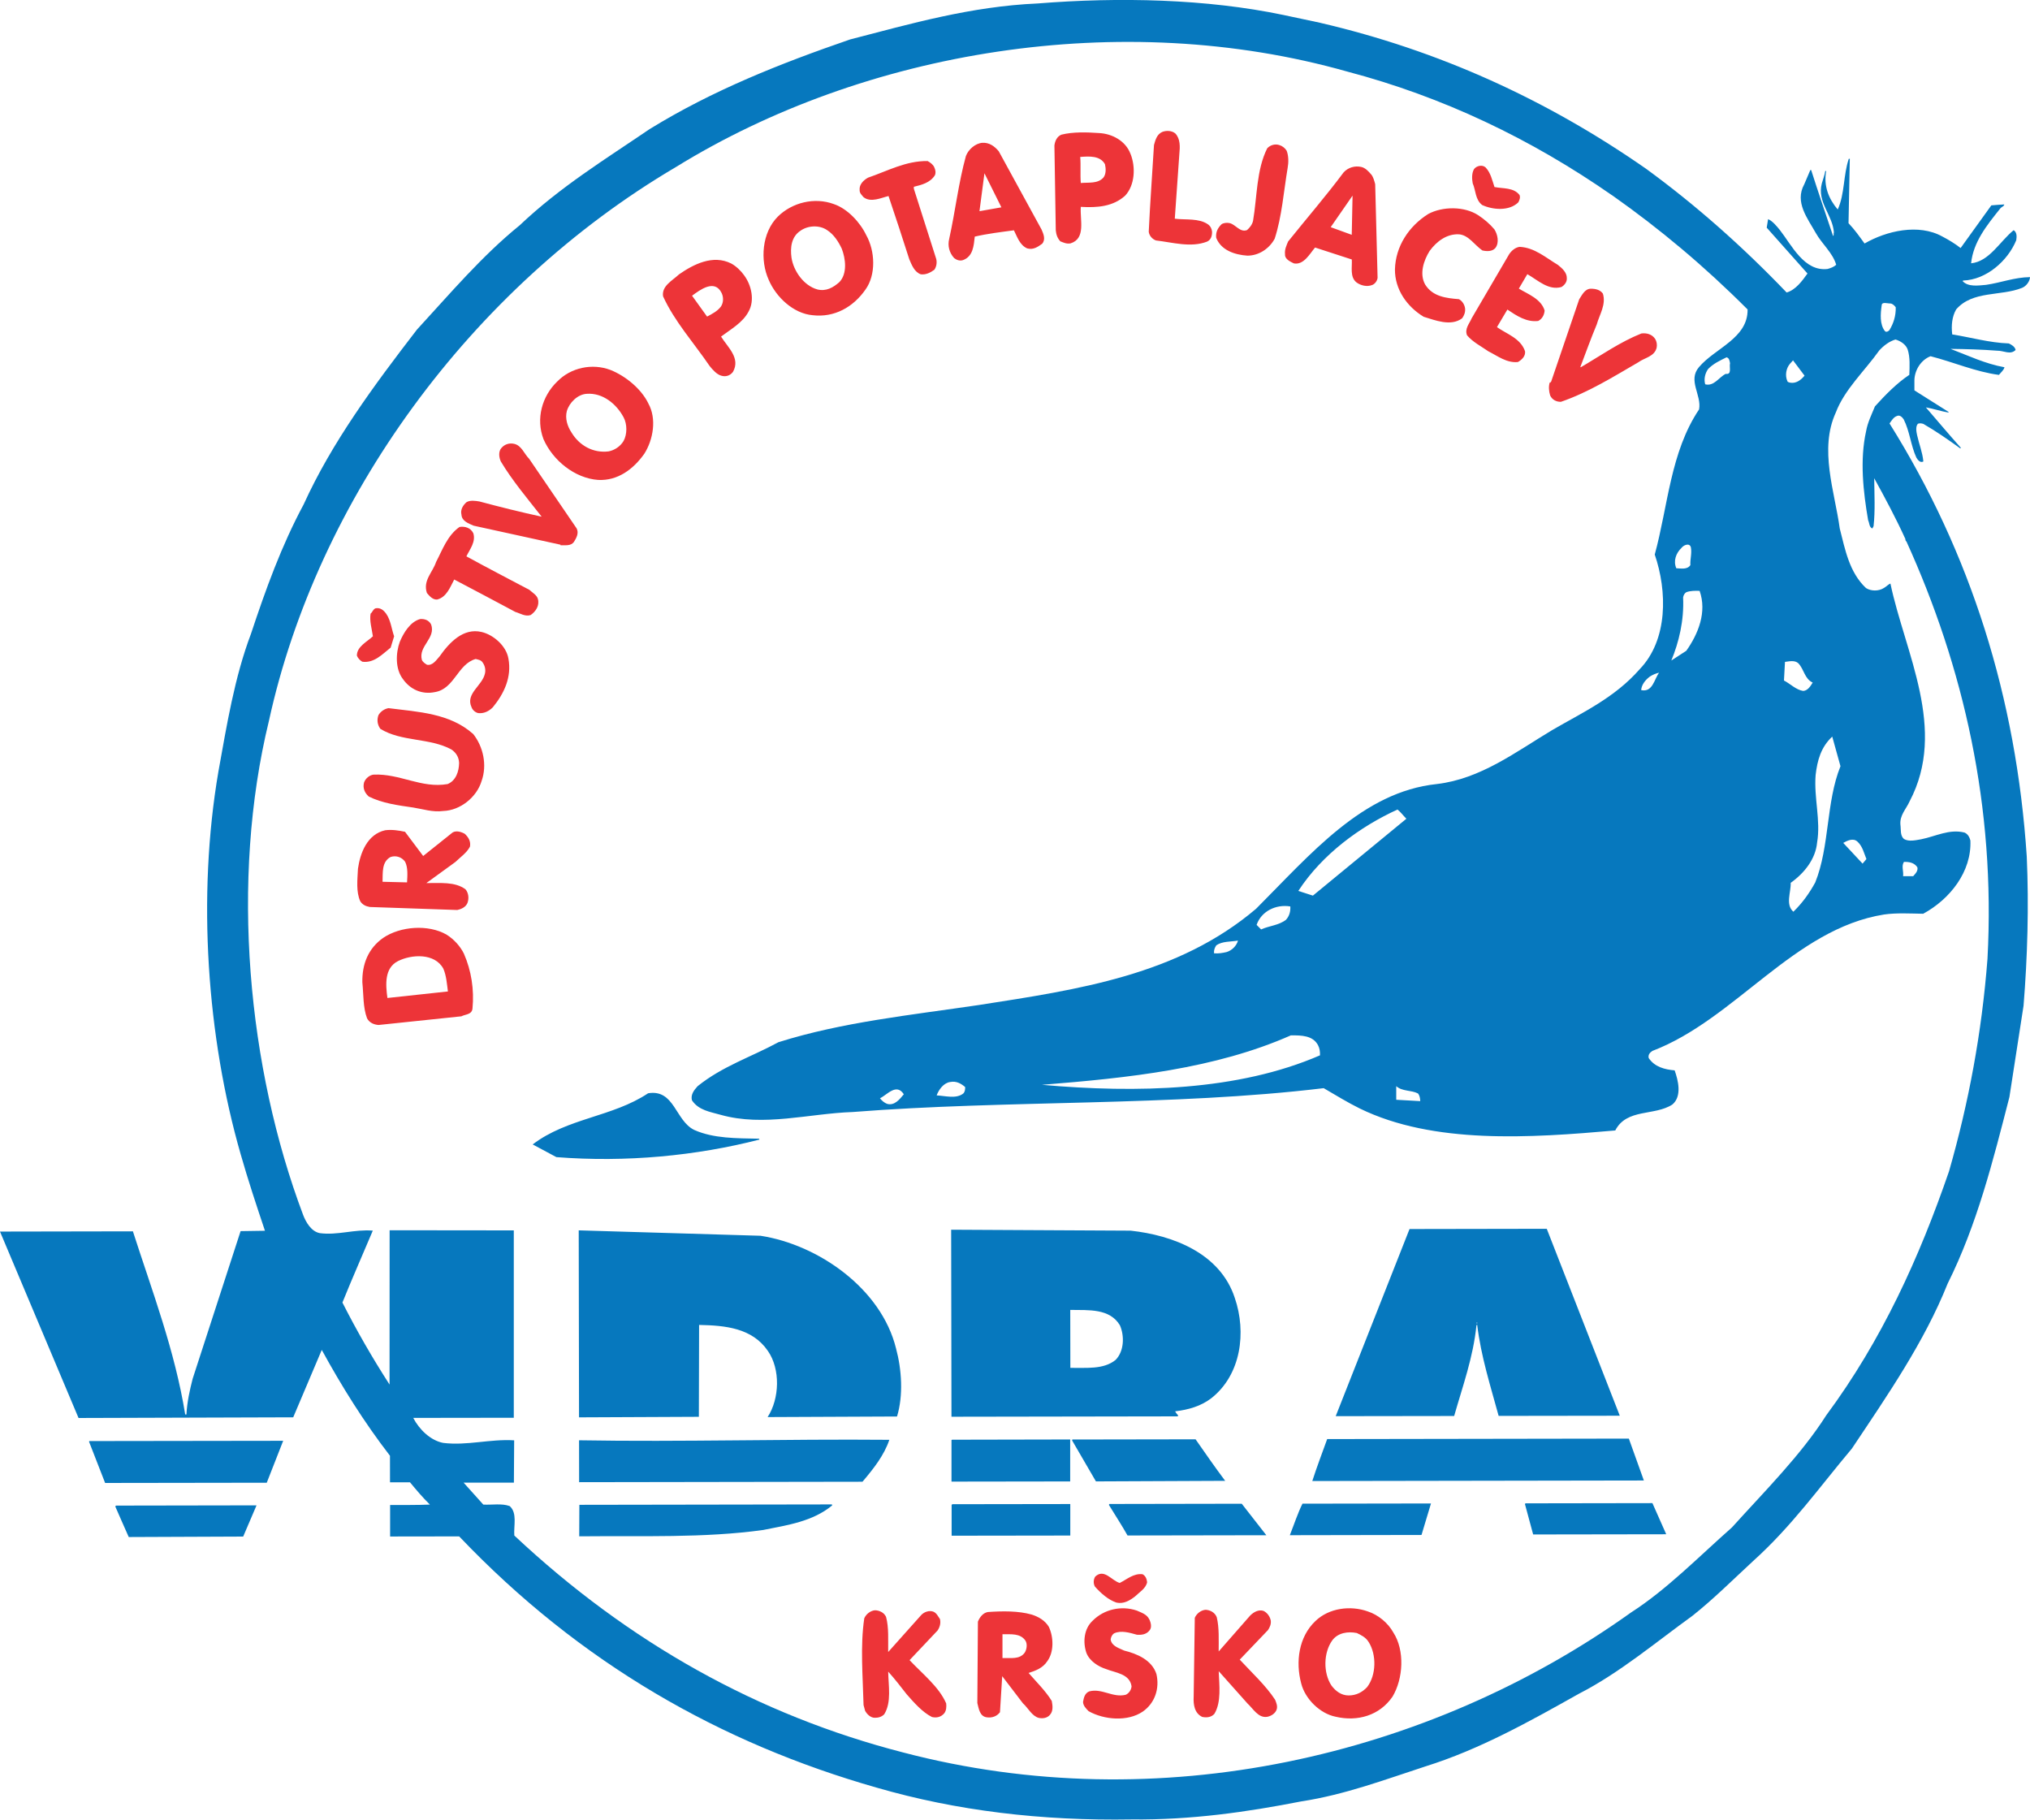
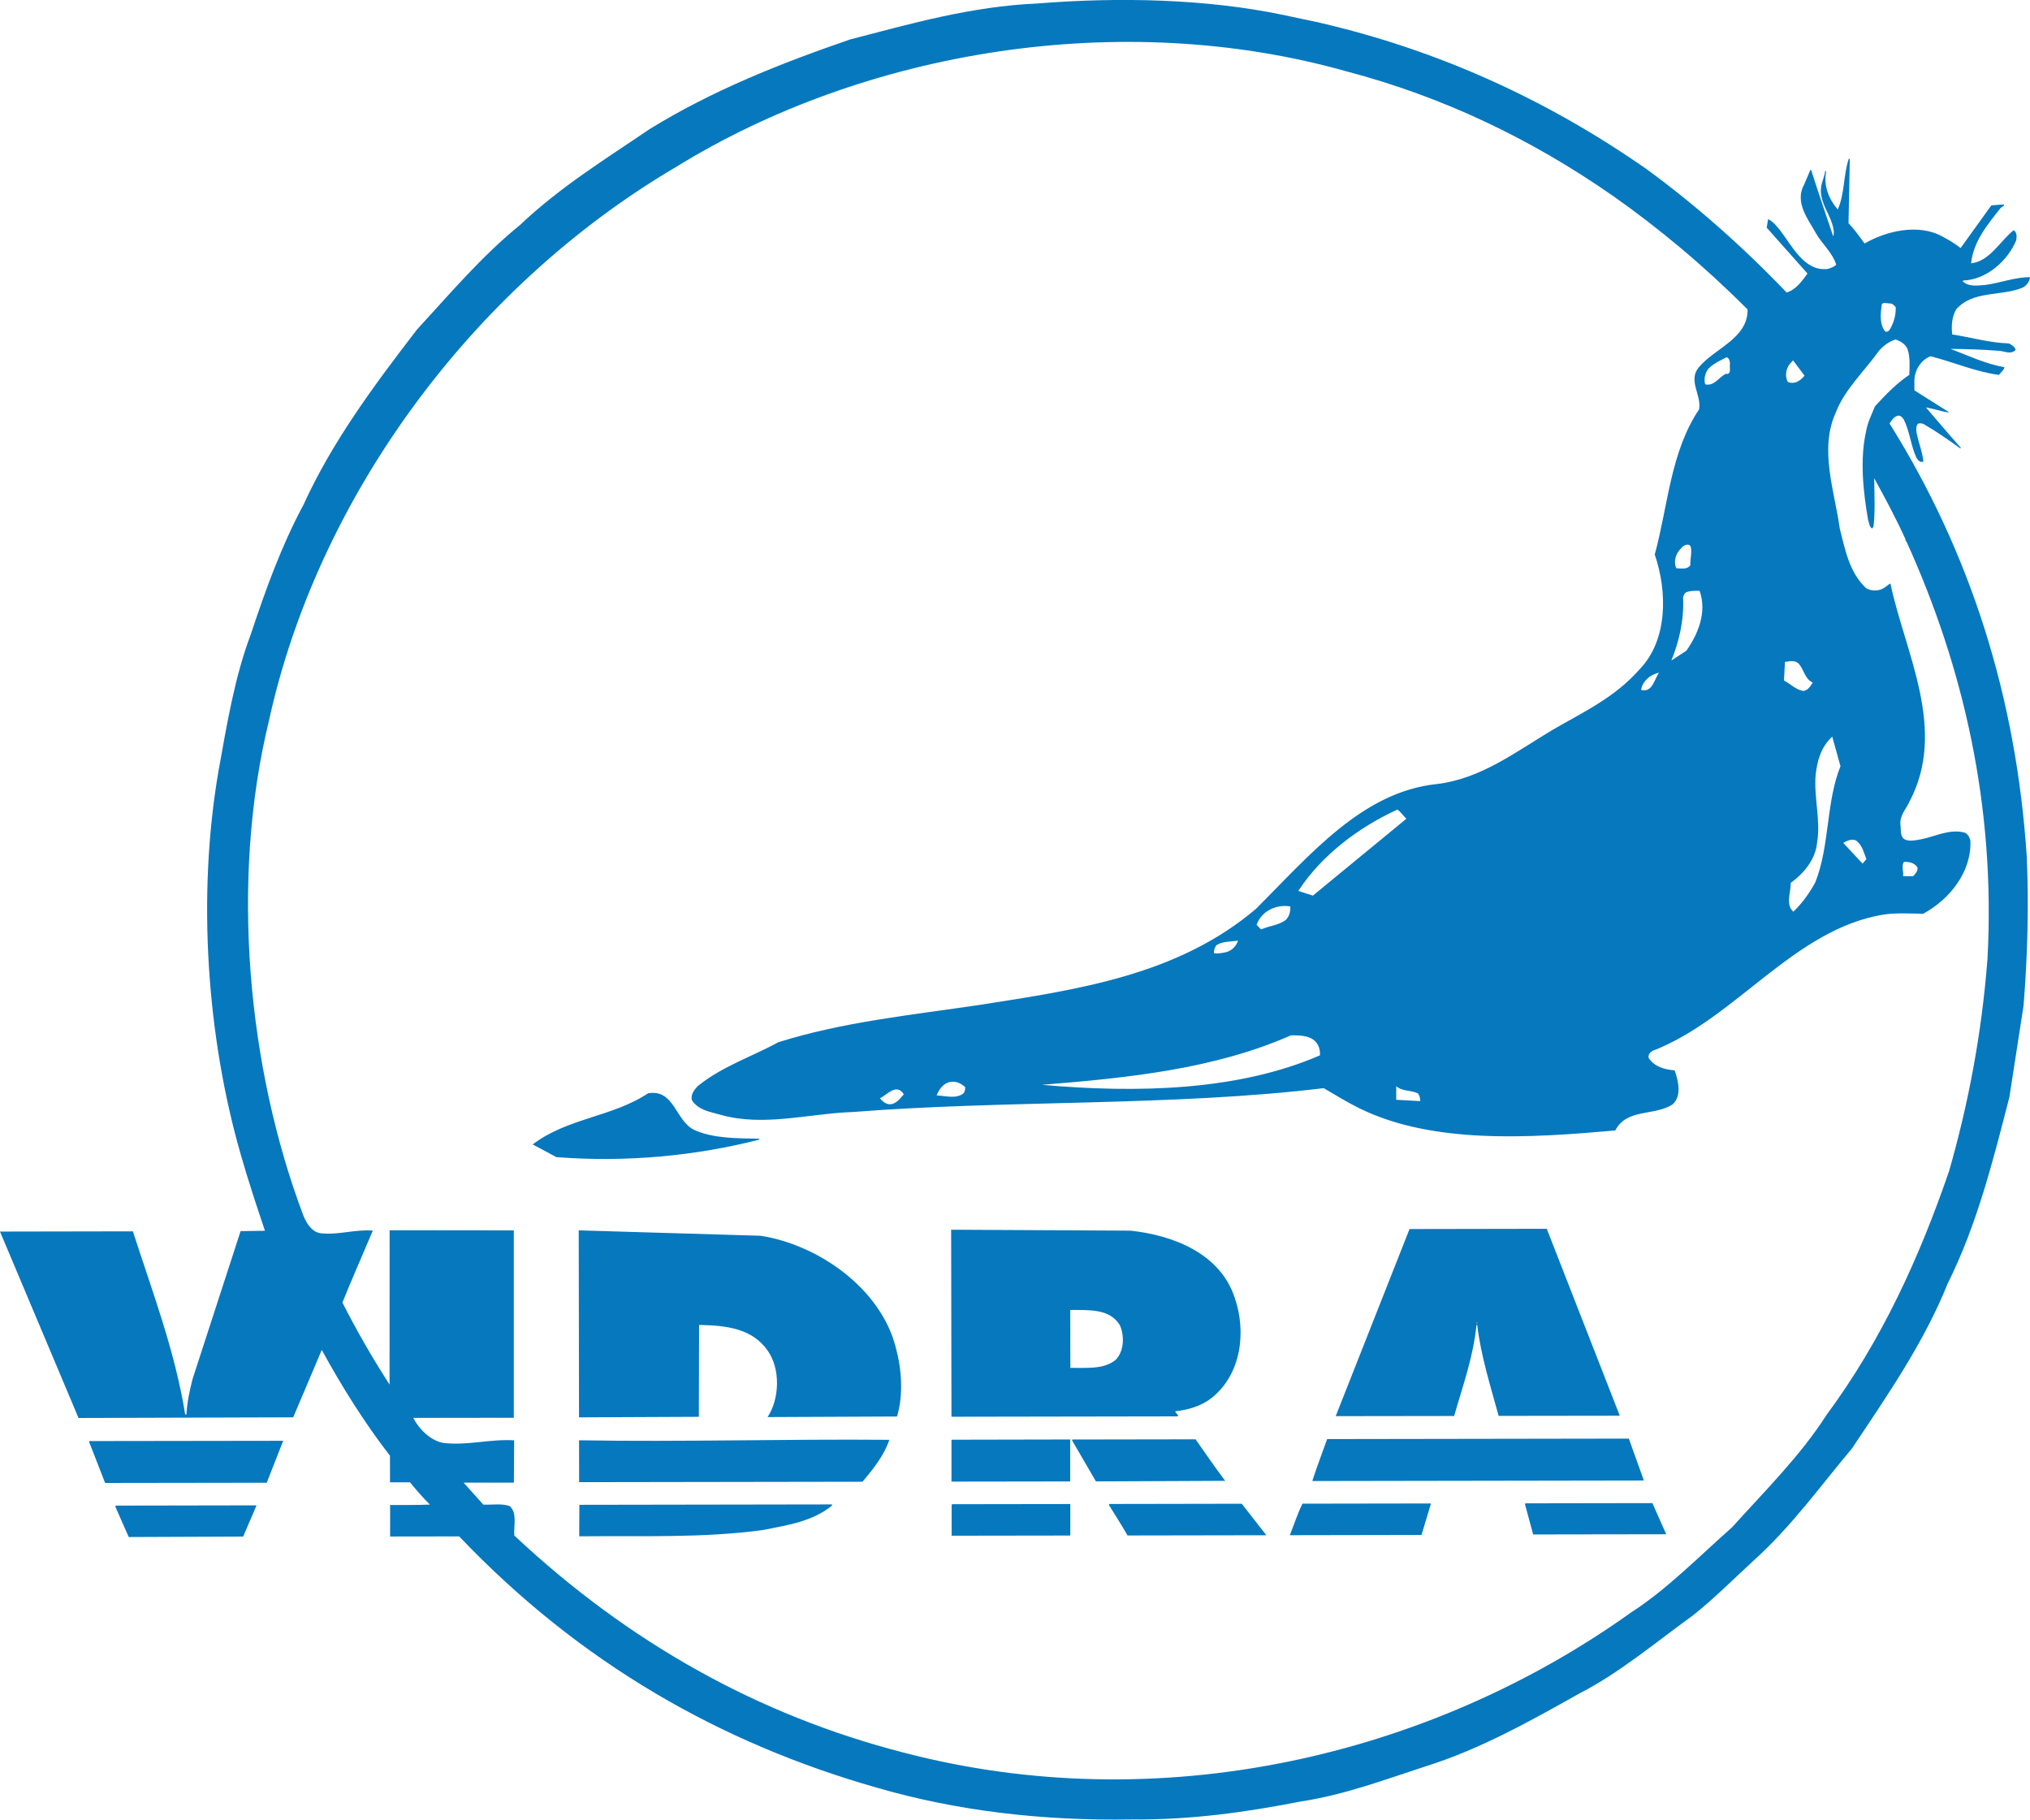
<svg xmlns="http://www.w3.org/2000/svg" id="Layer_1" data-name="Layer 1" viewBox="0 0 600 537.74">
  <defs>
    <style>
      .cls-1 {
        fill: #0678be;
      }

      .cls-1, .cls-2 {
        fill-rule: evenodd;
      }

      .cls-2 {
        fill: #ed3438;
      }
    </style>
  </defs>
  <path class="cls-1" d="m390.27,6.76c34.76,8.08,66.82,22.58,96.36,43.19,14.47,10.57,28.31,22.78,41.44,36.49,2.67-.78,4.57-3.39,6.16-5.61l-12.05-13.55.41-2.52c1.33.57,2.52,2.05,3.45,3.18,3.55,4.52,7.21,12.38,14.15,11.54.88-.25,1.8-.57,2.53-1.23-1.03-3.56-4.23-6.17-6.03-9.39-2.38-4.27-6.34-9.1-3.42-14.39l1.8-4.22h.25c2.07,6.52,4.3,12.99,6.47,19.47.35-.16.05-.77.25-1.03-.37-5.19-5.04-8.94-3.57-14.49.36-1.24.82-2.42,1.02-3.66h.27c-.82,4.37.73,8.23,3.41,11.37,2.1-4.59,1.63-10.19,3.27-14.98h.3l-.38,19.03c1.81,1.89,3.25,3.95,4.74,6,6.42-3.72,15.98-5.99,23.04-2.04,1.85.97,3.65,2.05,5.35,3.38l9.08-12.61c1.28-.11,2.51-.21,3.81-.27.04.55-.89.71-1.24,1.28-3.95,4.94-7.9,9.83-8.55,16.11,5.39-.53,8.47-6.45,12.58-9.79,1.02.66.92,1.95.76,2.98-2.51,6.12-8.87,11.68-15.66,11.9l-.2.16c1.64,1.8,4.63,1.32,6.94,1.12,4.37-.63,8.38-2.23,13-2.29-.1,1.33-1.12,2.67-2.36,3.18-6.32,2.54-14.59.74-19.47,6.36-1.23,2.11-1.49,4.78-1.17,7.4,5.55.87,10.96,2.46,16.72,2.66.76.35,1.85.97,2.01,1.94-1.55,1.54-3.56.16-5.41.21-4.52-.35-9.25-.49-13.82-.54,5.25,2,10.29,4.42,15.94,5.43-.2.87-1.07,1.54-1.64,2.26-6.88-.91-13.43-3.78-20.21-5.52-2.83,1.1-4.68,4.07-4.77,7.05v3.04l10.08,6.36v.2c-2.15-.35-4.52-1.17-6.69-1.53,3.46,4,6.81,8.01,10.36,11.97l-.21.14c-3.54-2.56-7.15-5.08-10.9-7.23-.46-.16-1.09-.25-1.6-.05-.76.83-.46,2.36-.25,3.34.57,2.63,1.6,5.09,1.86,7.81-.93.52-1.66-.46-2.06-1.12-1.66-3.59-1.96-7.81-3.77-11.35-.47-.68-1.19-1.39-2.07-.93-.97.36-1.53,1.39-2.1,2.17,23.97,38.32,37.45,80.96,40.56,128,.65,14.75.21,29.71-.95,44.06l-4.18,27c-4.85,18.87-9.6,37.8-18.26,55.14-6.91,17.28-17.74,32.93-28.3,48.74-9.45,11.22-17.76,22.96-29.21,33.25-5.96,5.51-11.75,11.28-17.92,16.17-11.04,7.98-21.66,16.94-33.48,22.99-14.7,8.25-29.38,16.49-45.46,21.52-12.02,3.92-23.8,8.36-36.65,10.33-16.14,3.16-32.58,5.51-50.12,5.33-26.58.45-51.78-2.54-75.39-9.39-45.99-13.1-87.62-36.67-123.41-74.25l-20.41.03v-9.31c3.94-.01,7.91.04,11.76-.12-2.17-2.12-4.01-4.32-5.88-6.58h-5.91s-.01-7.85-.01-7.85c-7.73-10.02-14.28-20.54-20.16-31.28l-8.44,19.92-63.45.2L0,363.95l39.28-.07c5.73,17.79,12.4,35.21,15.46,54.12h.36c.2-3.7.97-7.15,1.84-10.55l14.17-43.63,7.2-.11c-2.49-7.4-5.01-15.01-7.19-22.66-9.92-34.48-12.92-76.02-6.56-113.09,2.5-13.84,4.75-27.78,9.61-40.64,4.35-13.11,9-26.02,15.56-38.22,8.35-18.37,20.72-35.1,33.49-51.68,9.8-10.65,19.15-21.73,30.39-30.85,12.01-11.38,25.31-19.52,38.35-28.39,18.65-11.5,38.74-19.44,59.29-26.52,17.93-4.65,35.77-9.77,55.36-10.63,24.21-1.94,49.97-1.36,72.65,3.38l11.01,2.34h0Zm86.39,51.08c-24.23-16.88-50.33-29.28-78.46-36.69-66.81-18.91-142.67-6.2-198.45,28.23-60.91,35.88-106.01,98.42-120.25,163.59-11.54,47.31-6.27,102.68,10.11,146.1.82,2.11,2.36,4.83,4.89,5.34,5.25.71,10.28-1.19,15.69-.74-2.97,7.04-6.11,14.14-8.98,21.25,4.18,8.26,8.83,16.34,13.93,24.24l.02-45.6,36.7.04v55.37s-29.72.04-29.72.04c1.76,3.4,5.1,6.68,8.85,7.39,7.1.87,13.77-1.2,20.98-.76l-.08,12.5h-14.87s5.83,6.49,5.83,6.49c2.62.14,5.5-.42,7.81.45,2.28,2.05,1.14,5.75,1.35,8.69,33.94,31.82,72.28,53.1,114.81,64.08,75.66,19.88,155.48,1.4,215.25-41.33,10.58-6.79,20.02-16.48,29.83-25.14,9.81-10.86,20.38-21.37,27.88-33.14,16.47-22.24,27.53-46.68,36.28-72.09,5.78-20.11,9.7-40.98,11.37-62.79,2.44-44.94-7.09-86.26-24-123.45l-.05.09c-.11-.25-.27-.41-.21-.71-2.79-6.12-5.97-12.07-9.22-17.97.05,4.68.32,9.66-.19,14.18l-.36.68c-.97-.41-.83-1.6-1.24-2.42-1.45-8.38-2.5-17.83-.61-26.31.46-2.63,1.64-4.95,2.62-7.36,3.12-3.45,6.46-6.85,10.16-9.32.09-2.47.25-5.19-.48-7.46-.52-1.54-2.17-2.57-3.61-2.98-1.8.53-3.44,1.76-4.77,3.2-4.36,6.13-10.27,11.53-12.87,18.38-4.98,10.85-.33,23.34,1.17,34.28,1.61,6.28,2.8,12.9,7.74,17.58,1.49.97,3.8.97,5.3-.01.66-.35,1.38-1.14,1.94-1.3,4.31,20.46,16.89,43.06,5.66,64.36-1.02,2.28-2.97,4.12-2.71,6.9.21,1.44-.14,3.18,1.04,4.21,1.44.87,3.5.36,5.09.09,4.21-.83,8.38-3.15,12.86-1.97.98.45,1.44,1.38,1.69,2.3.43,9.21-6.04,17.39-13.95,21.68-3.7-.06-7.86-.31-11.56.22-26.68,4.25-43.97,30.96-68.47,40.31-.73.47-1.34,1.14-1.09,2.12,1.76,2.62,4.69,3.38,7.66,3.63,1.04,2.94,2.23,7.61-.65,10.08-5.28,3.45-13.52,1.1-16.9,7.68-25.14,2.21-53.72,4.15-75.53-6.5-3.66-1.8-7.11-3.95-10.65-6-45.08,5.42-93.36,3.44-139.22,7.05-12.9.44-26.26,4.42-39.01.83-3.04-.87-6.54-1.32-8.5-4.31-.41-1.69.62-2.97,1.69-4.16,7.35-5.92,15.93-8.66,23.88-12.99,18.81-5.94,39.23-8.03,59.23-10.99,29.39-4.57,58.85-8.83,81.95-28.45,16.07-16.07,31.46-34.56,53.41-36.85,12.95-1.52,23.27-9.45,34.11-15.95,8.95-5.21,18.45-9.53,25.84-17.97,8.42-8.71,8.18-23.1,4.47-33.9,3.94-14.45,4.63-30.28,13.1-42.89.81-4.27-3.41-8.54-.03-12.5,4.72-5.6,14.49-8.5,14.37-17.04-12.66-12.69-25.95-23.82-39.85-33.61h0Zm83.66,32.98c-.37-.52-.93-1.09-1.6-1.14-.82.05-2.53-.61-2.56.57-.36,2.52-.61,5.62.97,7.61.42.41.98.05,1.3-.27,1.23-2,1.94-4.21,1.89-6.78h0Zm-48.98,16.53c-.14-.68-.2-1.55-1.03-1.76-1.89.94-3.85,1.81-5.45,3.46-.87,1.23-1.32,2.93-.86,4.52,2.62.66,4-2.06,6.07-3.09,1.9.3.97-2.01,1.27-3.13h0Zm22.02,3.66c-1.14-1.55-2.28-3.03-3.4-4.52l-.92,1.03c-1.14,1.33-1.49,3.45-.76,5.09.1.36.51.36.76.46,1.76.36,3.24-.73,4.32-2.06h0Zm-33.6,50.7c-.41-1.39-2.17-.62-2.77.21-1.64,1.55-2.46,3.86-1.53,6.01,1.44.05,3.24.46,4.16-.93-.11-1.81.5-3.45.14-5.3h0Zm2.59,12.9c-1.33-.05-2.67-.05-3.86.37-.66.35-.92.98-1.02,1.59.32,6.84-1.27,13.27-3.48,18.62l4.43-2.88c3.53-5,6.14-11.43,3.93-17.7h0Zm29.18,21.4c-1.07-.98-2.67-.57-3.95-.41l-.3,5.5c1.9.98,3.5,2.72,5.66,3.08,1.35-.05,2.21-1.44,2.83-2.47-2.42-1.12-2.53-3.9-4.23-5.69h0Zm-41.17,2.79c-.98.2-1.9.62-2.72,1.14-1.39,1.03-2.47,2.47-2.56,4,3.44.72,3.85-3.29,5.29-5.14h0Zm53.62,27.62l-2.43-8.74c-3.34,3.1-4.41,7.04-4.91,11.32-.55,6.84,1.56,13.38.43,20.01-.45,4.82-3.74,9-7.8,11.88.11,2.77-1.63,6.43.79,8.54,2.72-2.63,4.77-5.56,6.46-8.64,4.3-10.7,3.15-23.66,7.46-34.36h0Zm-128.3,15.53c-.89-.87-1.7-2.01-2.63-2.72-11.05,5.06-22.19,13.15-29.31,24.05l4.31,1.39,27.63-22.72h0Zm133.33,6.78c-1.24-1.19-3.04-.3-4.21.36l5.71,6.12c.36-.46.82-.89,1.14-1.35-.73-1.74-1.1-3.7-2.63-5.13h0Zm17.7,7.57c-.93-1.38-2.42-1.64-3.97-1.59-.82,1.24-.05,2.77-.25,4.21h2.99c.71-.78,1.48-1.6,1.23-2.63h0Zm-185.33,11.57c-4.22-.71-8.58,1.4-9.97,5.45l1.33,1.34c2.42-1.09,5.19-1.19,7.35-2.84.97-1.07,1.38-2.42,1.28-3.95h0Zm-15.47,10.09c-2.21.37-4.63.16-6.42,1.4-.46.71-.76,1.44-.66,2.36,1.33.11,2.52-.1,3.7-.37,1.55-.46,2.94-1.8,3.38-3.4h0Zm23.66,30.92c-1.55-2.92-4.94-2.92-8.02-2.92-22.45,9.91-47.91,12.57-73.6,14.62,28.07,2.49,57.94,1.81,82.19-8.71.05-1.14-.11-2.11-.57-2.98h0Zm-104.3,12.36c-1.23-1.03-2.58-1.85-4.43-1.49-1.94.26-3.38,2.27-4,3.96,2.53.11,5.76,1.12,7.88-.57.5-.51.55-1.19.55-1.9h0Zm133.83,1.89c-2-1.03-4.63-.55-6.42-2.15v4.02l7.1.4c-.05-.87-.16-1.64-.67-2.26h0Zm-151.97.24c-2.17-3.38-4.93.17-7.04,1.2.57.71,1.3,1.34,2.12,1.64,2.17.61,3.7-1.35,4.93-2.84h0Zm-61.93,10.55c-5.62-2.72-5.83-12.13-13.64-10.84-10.53,7.02-23.89,7.3-34.12,15.12l7.01,3.75c20.67,1.61,41.29-.38,60.04-5.19-.11-.06-.11-.16-.11-.25-6.69-.14-13.47-.04-19.18-2.59h0Zm19.64,31.27l-53.79-1.6.09,55.26,35.42-.16.07-27.15c7.76.15,15.69.9,20.33,7.68,3.75,5.39,3.46,14.14-.08,19.55l38.25-.17c1.9-6.22,1.38-13.93-.29-20.1-4.34-17.67-22.92-30.65-39.99-33.3h0Zm109.35-1.51l-53.06-.28.09,55.27,66.78-.11.27-.21c-.32-.41-.73-.82-.93-1.28,3.9-.46,7.6-1.51,10.68-3.87,8.83-6.95,10.42-19.49,6.95-29.62-4.35-13.31-18.38-18.54-30.78-19.9h0Zm144.56,54.68l-21.58-55.23-40.56.07-21.82,55.3,35.01-.05c2.51-8.79,5.63-17.34,6.59-26.8l.21-.2c1.13,9.41,3.93,18.09,6.35,26.97l35.79-.05h0Zm-147.76-26.75c-3.04-4.98-9.16-4.42-14.66-4.51l.03,17.13c4.73-.07,9.77.54,13.36-2.34,2.56-2.58,2.67-7.15,1.27-10.28h0Zm105.5-.85v.41h.11v-.41h-.11Zm-357.65,47.42l4.86-12.4-57.28.08-.11.16,4.76,12.22,47.77-.07h0Zm184.03-12.69c-30.69-.27-61.17.66-91.72.14l.02,12.38,83.75-.13c3.28-3.86,6.41-7.83,7.94-12.4h0Zm53.44,12.3v-12.4s-34.88.07-34.88.07l-.2.09v12.29s35.07-.05,35.07-.05h0Zm37.06-12.45l-36.41.06-.09.26,7.05,12.12,38.2-.17c-3.04-4.04-5.87-8.15-8.75-12.27h0Zm132.5,12.17l-4.44-12.38-89.16.14c-1.48,4.11-3.06,8.23-4.4,12.4l98-.16h0Zm-413.99,16.56l3.94-9.21-41.54.07-.21.25c1.35,3.04,2.63,6.07,3.98,9.04l33.83-.14h0Zm174.02-9.49l-74.66.12-.04,9.31c18.3-.19,37.02.55,54.4-1.88,7.24-1.45,14.6-2.49,20.4-7.28-.1,0-.1-.16-.1-.26h0Zm70.44,9.2v-9.31s-34.86.05-34.86.05l-.21.2v9.11s35.07-.05,35.07-.05h0Zm57.95-.09l-7.27-9.31-39.13.07-.14.27c1.85,3.03,3.8,6,5.51,9.04l41.03-.07h0Zm45.86-.08l2.8-9.31-37.98.06c-1.39,2.77-2.51,6.22-3.74,9.32l38.93-.07h0Zm72.33-.21l-4.08-9.2-37.52.06-.16.21,2.43,8.99,39.33-.06Z" />
-   <path class="cls-2" d="m347.39,39.44c1.49,1.59,1.4,3.91,1.19,6.01l-1.35,19.18c3.29.41,7.04-.21,9.77,1.64.78.55,1.13,1.28,1.24,2.15.05,1.23-.3,2.47-1.49,2.99-4.77,1.85-10.23.21-15.07-.35-1.07-.36-2-1.39-2.15-2.56.4-8.59,1.04-17.07,1.55-25.65.41-1.44.82-3.15,2.46-3.87,1.19-.46,2.83-.41,3.86.47h0Zm-13.26,5.99c1.56,3.85,1.36,9.25-1.58,12.4-3.54,3.18-8.11,3.6-13.1,3.3-.3,3.81,1.6,9.36-3.06,10.8-1.19.21-2.17-.3-2.99-.61-.87-.93-1.24-2.05-1.35-3.29l-.4-25.03c.16-1.28.71-2.63,2.05-3.2,3.45-.87,7.51-.73,11.16-.48,3.86.2,7.82,2.3,9.26,6.11h0Zm-38.92-.71l12.64,23.11c.56,1.28,1.29,2.94.16,4.22-1.28.92-2.62,1.86-4.42,1.35-2.21-.98-2.94-3.44-3.91-5.34-3.81.51-7.81.99-11.57,1.86-.3,2.69-.5,5.87-3.49,6.95-.98.31-1.9-.05-2.62-.61-1.4-1.55-1.97-3.61-1.45-5.66,1.79-8.08,2.75-16.56,4.94-24.49.73-1.94,2.77-3.75,4.88-3.91,2.01-.11,3.56.98,4.84,2.51h0Zm85.1-.14c.57,1.5.57,3.45.27,5.09-1.18,6.99-1.68,14.3-3.83,20.88-1.59,2.94-4.67,5-8.07,5-3.7-.25-7.76-1.57-9.21-5.27-.2-1.65.46-2.93,1.59-4.02.62-.41,1.6-.51,2.42-.32,1.8.46,3.04,2.83,5.1,2.05.82-.71,1.53-1.64,1.78-2.72,1.23-7.2.97-15.02,4.19-21.45.92-.98,2.36-1.39,3.65-.93.82.25,1.64.88,2.12,1.69h0Zm-53.72,3.94c-1.44-2.56-4.64-2.35-7.31-2.14.21,2.51-.04,5.19.17,7.7,2.37-.21,5.04.25,6.68-1.6.82-1.03.76-2.68.46-3.96h0Zm-50.48.86c.35.66.57,1.64.21,2.42-1.39,2.21-3.91,2.83-6.22,3.4v.56l6.62,20.77c.27,1.12.05,2.31-.55,3.18-1.19.87-2.52,1.54-4.02,1.35-1.9-.68-2.67-2.77-3.39-4.43-2.01-6.26-4.03-12.48-6.14-18.7-2.17.52-5.19,2.01-7.35.37-.52-.61-1.24-1.23-1.19-2.15-.16-1.64,1.17-2.94,2.51-3.66,5.71-1.95,11.16-4.99,17.58-4.9.77.41,1.55.98,1.96,1.8h0Zm162.98.09c1.54,1.64,1.95,3.81,2.63,5.8,2.56.51,5.66.1,7.4,2.35.32.78-.04,1.55-.35,2.17-2.72,2.68-7.6,2.22-10.7.79-2.06-1.6-1.85-4.27-2.79-6.42-.25-1.33-.3-3.04.41-4.21.76-.98,2.42-1.35,3.4-.48h0Zm-33.78,2.12c-.82-.98-1.8-2.01-2.98-2.26-1.91-.41-3.86.16-5.19,1.6-5.18,6.95-10.97,13.65-16.42,20.44-.46,1.17-1.07,2.31-.91,3.75-.1,1.49,1.59,2.21,2.62,2.72,2.93.55,4.73-2.9,6.26-4.69l10.86,3.53c.14,2.26-.62,5.19,1.39,6.78,1.24.92,3.09,1.38,4.64.76.82-.3,1.48-1.23,1.59-2.11l-.71-27.7c-.27-.97-.52-2.01-1.14-2.83h0Zm-115.81,10.82l6.48-1.14-5.01-10.07-1.47,11.21h0Zm103.81,4.72l6.46-9.32-.24,11.58-6.22-2.26h0Zm-137.27,2.38c-1.8-3.79-5.51-7.8-9.53-9.18-5.76-2.15-12.38-.49-16.6,3.67-4.72,4.7-5.33,12.91-2.69,18.73,2.16,5.08,7.32,9.95,12.98,10.42,6.42.75,11.97-2.39,15.57-7.53,3.23-4.43,2.86-11.47.28-16.1h0Zm185.7-1.68c-1.38-1.65-3.13-3.13-4.89-4.27-4.06-2.62-10.44-2.61-14.7-.33-5.82,3.66-9.67,9.63-9.85,16.36-.06,5.87,3.5,11,8.49,14.02,3.29.98,7.99,2.97,11.37.45.62-.87.98-1.81.87-2.93-.16-1.09-.78-2.15-1.81-2.72-3.8-.3-7.76-.76-9.98-4.31-1.8-3.18-.42-7.19,1.32-9.96,2.1-2.84,5.04-5.05,8.63-4.9,2.88.2,4.63,3.18,6.95,4.77,1.28.3,2.92.36,3.85-.73,1.19-1.54.66-4.01-.27-5.45h0Zm-192.94,5.66c1.13,2.92,1.7,7.35-.7,9.87-1.8,1.59-3.9,2.83-6.53,2.17-4-1.12-7.04-5.45-7.63-9.39-.41-2.94-.05-6.17,2.62-7.93,2.21-1.59,5.55-1.76,7.81-.27,2.11,1.33,3.45,3.49,4.43,5.55h0Zm211.68,4.8c1.28,1.03,2.67,2.26,2.62,3.95.06,1.09-.66,2.01-1.59,2.58-3.85,1.08-6.94-2-10.08-3.8l-2.51,4.27c2.72,1.65,6.58,3.03,7.62,6.48-.1,1.23-.67,2.46-1.9,3.08-3.45.42-6.37-1.53-9.11-3.37l-3.08,5.19c2.79,2,7,3.28,8.3,7.13.2,1.44-.98,2.56-2.12,3.19-3.33.32-5.96-1.79-8.74-3.18-2.11-1.49-4.53-2.67-6.28-4.72-.78-1.95.71-3.45,1.38-5.05l11.07-18.92c.71-1.08,1.85-2.01,3.08-2.17,4.42.2,7.72,3.18,11.32,5.33h0Zm-240.51,3.11c2.12,2.88,3.15,7.35,1.3,10.64-1.74,3.34-5.29,5.26-8.15,7.43,2.01,3.22,5.81,6.35,3.52,10.43-.87,1.14-2.12,1.5-3.4,1.14-1.38-.35-2.63-1.8-3.5-2.88-4.64-6.82-10.4-13.19-13.76-20.59-.48-3.08,2.82-4.68,4.72-6.49,4.31-2.99,10.02-5.92,15.42-3.21,1.44.78,2.88,2.15,3.86,3.54h0Zm-6.67,5.21c-2.07-4.27-6.44-.91-8.75.78l4.44,6.17c1.44-.78,3.03-1.55,4.11-2.99.77-1.19.77-2.74.2-3.96h0Zm260.45.14c-.82-1.12-2.15-1.43-3.59-1.43-1.76.05-2.58,1.9-3.4,3.13l-8.29,24.33-.3.32-.11-.11c-.41,1.24-.25,2.67.11,3.86.57,1.28,1.86,1.94,3.2,1.89,8.11-2.79,15.46-7.38,22.9-11.7,1.85-1.35,4.79-1.66,5.39-4.34.16-.87,0-1.85-.46-2.56-.93-1.38-2.53-1.8-4.07-1.59-6.32,2.52-12.01,6.54-17.92,9.99l-.11-.09c1.59-4.18,3.12-8.44,4.86-12.61.82-2.93,2.82-5.87,1.79-9.11h0Zm-282.15,32.43c2.58,4.57,1.45,10.8-1.16,14.91-3.28,4.63-7.9,8.03-13.65,7.74-6.9-.5-13.39-5.74-16.16-12.07-2.28-6.01-.44-12.69,4.08-17.02,4-4.11,10.32-5.46,15.73-3.41,4.32,1.73,9,5.43,11.17,9.85h0Zm-7.3,4.12c-2.11-3.95-6.17-7.28-10.9-6.92-2.69.16-5.14,2.63-5.86,5.1-.57,2.17.16,4.48,1.35,6.28,2.31,3.9,6.44,6.21,11.01,5.63,1.75-.35,3.44-1.44,4.42-3.09,1.09-2.01,1.07-4.98-.01-6.99h0Zm-27.9,12.28c-1.49-1.48-2.21-3.9-4.42-4.42-1.39-.3-2.72.07-3.7,1.14-1.02,1.03-.82,2.84-.25,4.07,3.41,5.7,7.84,10.93,12.07,16.32-6.08-1.32-12.29-2.86-18.37-4.49-1.17-.2-2.77-.45-3.85.21-1.03.89-1.85,2.22-1.49,3.66.11,1.96,2.12,2.62,3.61,3.28l25.67,5.62v.16c1.44-.05,3.08.3,4-1.04.71-1.12,1.49-2.56.76-3.95l-14.02-20.55h0Zm-16.52,21.94c.83,2.56-.97,4.73-2.03,6.89,6.07,3.33,12.4,6.62,18.62,9.9.87.82,2.22,1.53,2.52,2.72.52,1.94-.61,3.65-2.15,4.73-1.64.52-3.08-.51-4.52-.92-6.03-3.23-12.04-6.41-18.07-9.58-1.18,2.21-2.25,5.25-5.08,5.92-1.3.06-2.22-1.03-2.99-1.94-1.24-3.7,1.73-6.13,2.71-9.16,1.89-3.6,3.33-7.82,6.92-10.35,1.59-.27,3.29.25,4.06,1.8h0Zm-25.67,23.95c1.3,1.94,1.51,4.36,2.28,6.57l-1.02,3.34c-2.47,1.95-4.88,4.64-8.38,4.17-.71-.41-1.28-1.02-1.6-1.78-.05-2.69,3.03-4.13,4.73-5.73-.32-2.21-1.04-4.52-.69-6.69.62-.5.73-1.33,1.49-1.59,1.44-.27,2.42.61,3.18,1.69h0Zm13.22,3.06c1.45,4.11-3.8,6.37-2.75,10.44.25.66.93,1.12,1.53,1.48,1.71.3,2.77-1.44,3.75-2.52,2.87-4.07,6.98-8.45,12.38-7.17,3.54.82,7.31,4.15,7.93,7.85,1.03,5.5-1.27,10.34-4.61,14.41-1.18,1.19-2.67,1.9-4.31,1.71-.82-.16-1.66-.87-1.96-1.69-1.92-4.06,3.17-6.38,3.94-9.99.27-1.12,0-2.35-.68-3.28-.51-.78-1.33-.82-2.06-1.03-5.39,1.54-6.25,8.85-12.07,9.79-3.74.77-7.24-.71-9.46-3.9-2.26-2.97-2.11-7.65-.88-10.99,1.12-2.63,3.03-5.87,6-6.7,1.34-.1,2.63.36,3.24,1.6h0Zm12.35,32.31c-6.85-6.05-16.05-6.45-24.95-7.57-1.18.21-2.31.94-2.97,2.06-.52,1.44-.3,2.88.57,4.06,6.22,3.85,14.57,2.61,20.99,6.09,1.44.98,2.22,2.35,2.28,4-.06,2.52-.93,5.19-3.38,6.22-7.76,1.35-14.05-3.12-21.86-2.79-1.23.11-2.46,1.14-2.87,2.36-.41,1.66.21,3.04,1.39,4.11,4.02,2,8.59,2.6,13.16,3.26,2.94.46,5.71,1.44,8.86,1.02,5.04-.16,9.91-4.07,11.34-8.85,1.69-4.73.5-10.19-2.54-13.98h0Zm-20.06,28.98l5.36,7.14,8.72-6.97c1.14-.61,2.47-.16,3.5.36,1.19,1.03,1.91,2.36,1.6,3.86-.92,1.8-2.87,3.13-4.31,4.53l-8.57,6.22c4,.05,8.43-.48,11.56,1.84.94,1.08,1.08,2.77.58,4.06-.52,1.24-1.85,1.81-2.99,2.06l-25.86-.89c-1.12-.2-2.15-.61-2.83-1.69-1.28-2.87-.83-6.32-.68-9.61.66-4.68,2.75-10.19,8.05-11.38,2.01-.25,4,.06,5.86.46h0Zm.02,8.84c-.99-1.39-2.74-1.96-4.32-1.39-2.63,1.44-2.26,4.59-2.35,7.31l7.24.18c.11-2.05.3-4.36-.57-6.1h0Zm17.42,27.27c2.12,4.83,3.05,10.53,2.49,16.14-.2,1.81-2.15,1.65-3.28,2.27l-24.48,2.56c-1.33-.1-2.67-.62-3.39-1.95-1.23-3.24-1.03-7.04-1.4-10.64-.1-5.3,1.68-10.03,6.2-13.18,5.04-3.4,13.26-4.03,18.66-.95,2.22,1.38,4.13,3.49,5.21,5.75h0Zm-6.12,4.33c-2.53-4.68-9.41-4.25-13.41-2.24-4.06,2.06-3.65,7-3.12,10.9l17.88-1.93c-.3-2.26-.46-4.68-1.35-6.73h0Zm199.93,181.52c2.15-1.08,4.11-2.88,6.73-2.57.93.5,1.24,1.43,1.35,2.35-.32,1.81-2.31,2.99-3.59,4.23-1.54,1.18-3.29,2.26-5.45,1.81-2.42-.82-4.53-2.67-6.38-4.73-.51-.87-.48-2.1.09-2.97,2.67-2.47,4.84,1.23,7.25,1.89h0Zm8.75,10.78c.42.93.83,2.42.01,3.29-.93,1.18-2.37,1.34-3.7,1.24-2.06-.57-4.63-1.39-6.74-.41-.66.46-.92,1.14-1.02,1.81.3,2,2.52,2.56,4,3.28,3.77.93,8.18,2.76,9.53,6.93.98,4.21-.4,8.59-4.05,11.11-4.47,3.04-11.46,2.43-15.99-.13-.82-.82-1.6-1.64-1.65-2.72.21-1.23.52-2.62,1.85-3.13,3.75-.99,6.9,1.94,10.75,1.01.97-.41,1.69-1.5,1.74-2.53-.57-3.7-4.73-3.95-7.51-5.07-2.28-.71-4.89-2.35-5.83-4.77-1.09-3.19-.73-7.15,1.84-9.52,3.39-3.4,8.48-4.54,13.05-3,1.33.61,2.99,1.07,3.7,2.62h0Zm72.09,3.85c3.45,5.29,2.95,13.67-.22,18.97-3.8,5.56-10.32,7.47-16.81,5.94-4.63-.91-9.05-5.27-10.19-9.85-1.7-6.37-.74-13.73,4.19-18.41,4-3.87,10.37-4.7,15.52-2.85,2.99.97,5.92,3.33,7.52,6.21h0Zm-149.92-4.6c.87,3.18.57,6.99.63,10.39l9.7-10.86c.91-1.03,2.51-1.55,3.74-1.03.92.45,1.35,1.43,1.86,2.15.3,1.23-.05,2.42-.71,3.39l-8.27,8.75c3.87,4.11,8.71,7.9,10.82,12.78.11.98.06,2.11-.57,2.93-.91,1.09-2.26,1.44-3.65,1.09-2.83-1.43-5.3-4.26-7.47-6.73-1.74-2.25-3.5-4.51-5.45-6.68.07,4.13,1.04,9.05-1.17,12.61-.76.76-1.69,1.03-2.72,1.03-1.28.05-2.36-1.03-2.93-2.05l-.46-1.7c-.21-8.43-1.01-17.47.21-25.65.57-1.28,1.85-2.26,3.18-2.37,1.35.04,2.69.71,3.25,1.94h0Zm97.73.05c.78,3.13.57,6.84.58,10.18l9.34-10.65c1.07-1.03,2.46-1.81,3.9-1.35,1.19.57,1.95,1.74,2.17,2.92.1,1.09-.3,1.91-.82,2.74l-8.36,8.75c3.61,3.9,7.66,7.6,10.45,11.85.35.89.78,1.85.46,2.88-.41,1.19-1.64,1.96-2.82,2.17-2.63.41-4.12-2.41-5.81-3.95l-8.5-9.54c.16,4.11.83,9.09-1.27,12.6-.92,1.03-2.26,1.19-3.59.92-2.27-1.07-2.68-3.59-2.54-6.01l.33-23.28c.55-1.28,1.84-2.26,3.18-2.37,1.39.05,2.77.82,3.29,2.15h0Zm-49.61,2.91c1.4,2.97,1.56,7.4-.45,10.12-1.32,2.06-3.49,2.84-5.54,3.5,2.37,2.72,5.05,5.34,6.85,8.28.27,1.44.46,2.97-.55,4.11-.82.93-2.06,1.14-3.29.89-2.06-.57-3.09-2.88-4.69-4.32l-6.12-8.01-.66,10.65c-.92,1.23-2.4,1.74-3.95,1.5-2.06-.31-2.31-2.56-2.74-4.22l.17-24.05c.52-1.29,1.48-2.57,2.92-2.84,4.32-.3,9-.37,12.97.75,1.96.62,3.91,1.69,5.09,3.65h0Zm94.51,4.47c-.83-1.39-2.22-2.05-3.5-2.66-2.58-.51-5.55-.11-7.24,2.17-2.62,3.65-2.71,9.62-.24,13.36,1.23,1.65,2.93,2.93,5.09,2.92,2.17,0,4.02-.92,5.45-2.47,2.72-3.55,2.82-9.57.45-13.32h0Zm-101.43-.4c-1.54-2.26-4.32-1.85-6.79-1.89v7.04c2.38-.1,5.05.5,6.58-1.61.62-.98.82-2.56.21-3.54Z" />
</svg>